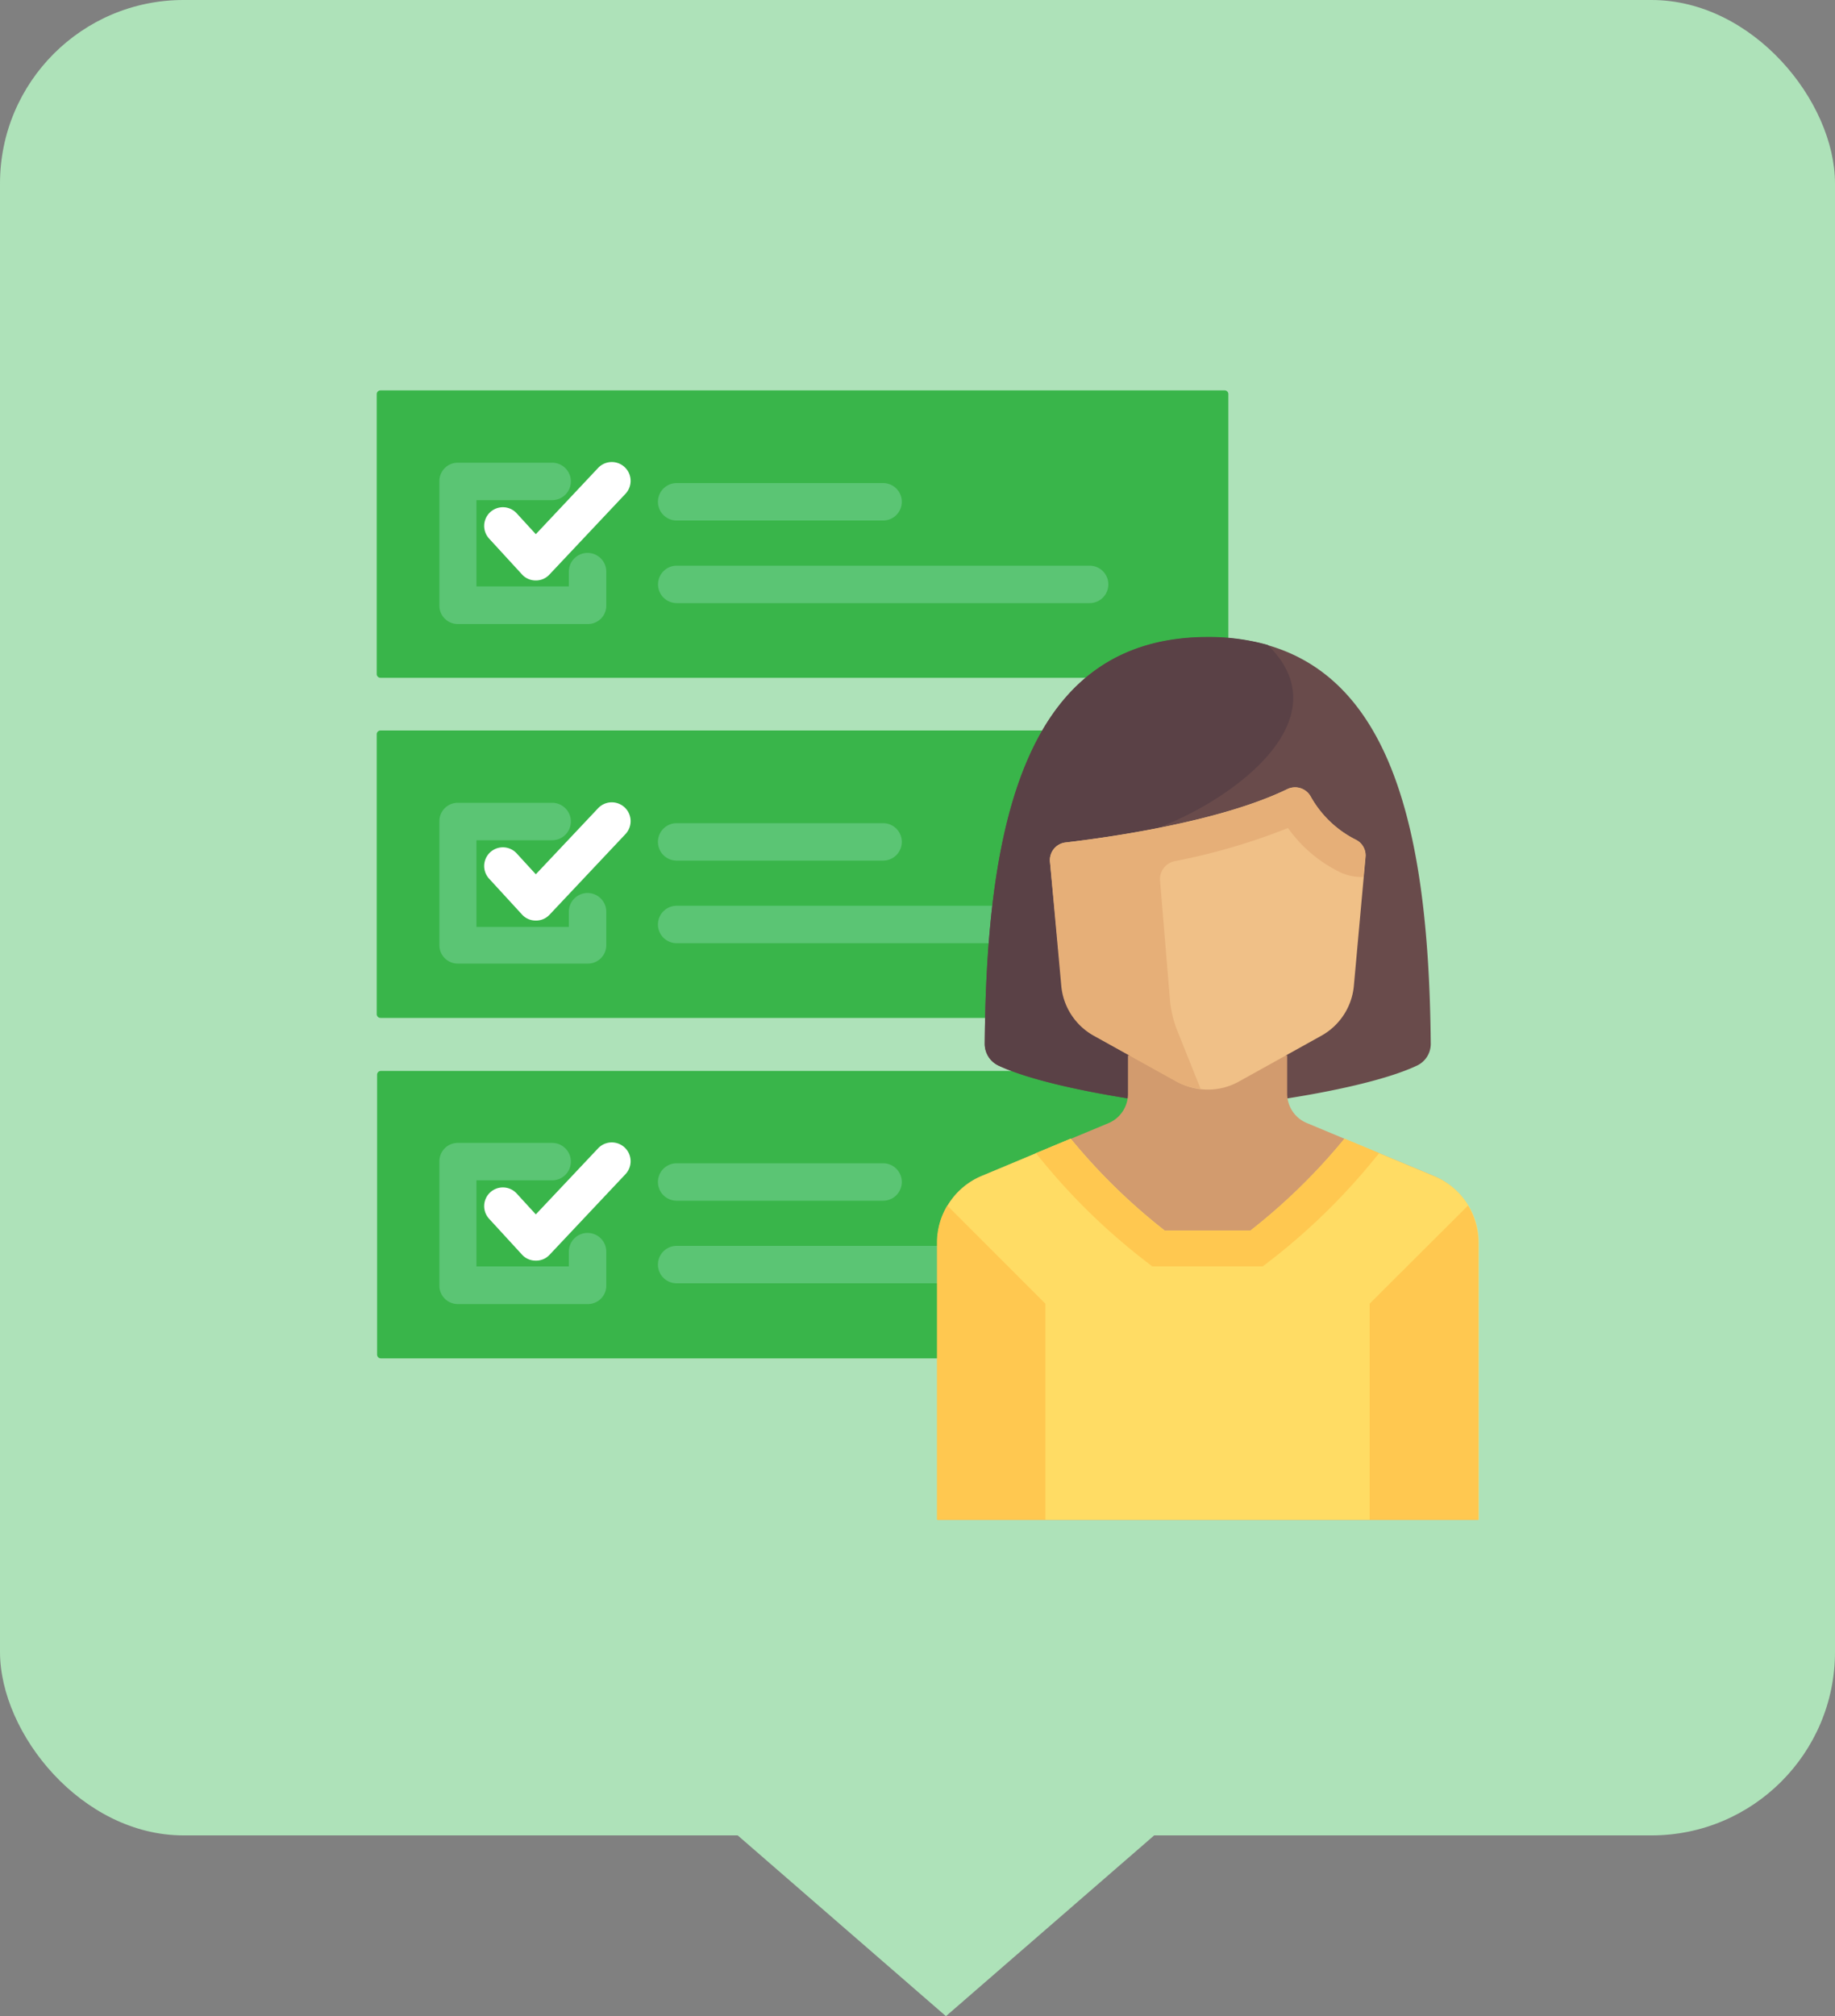
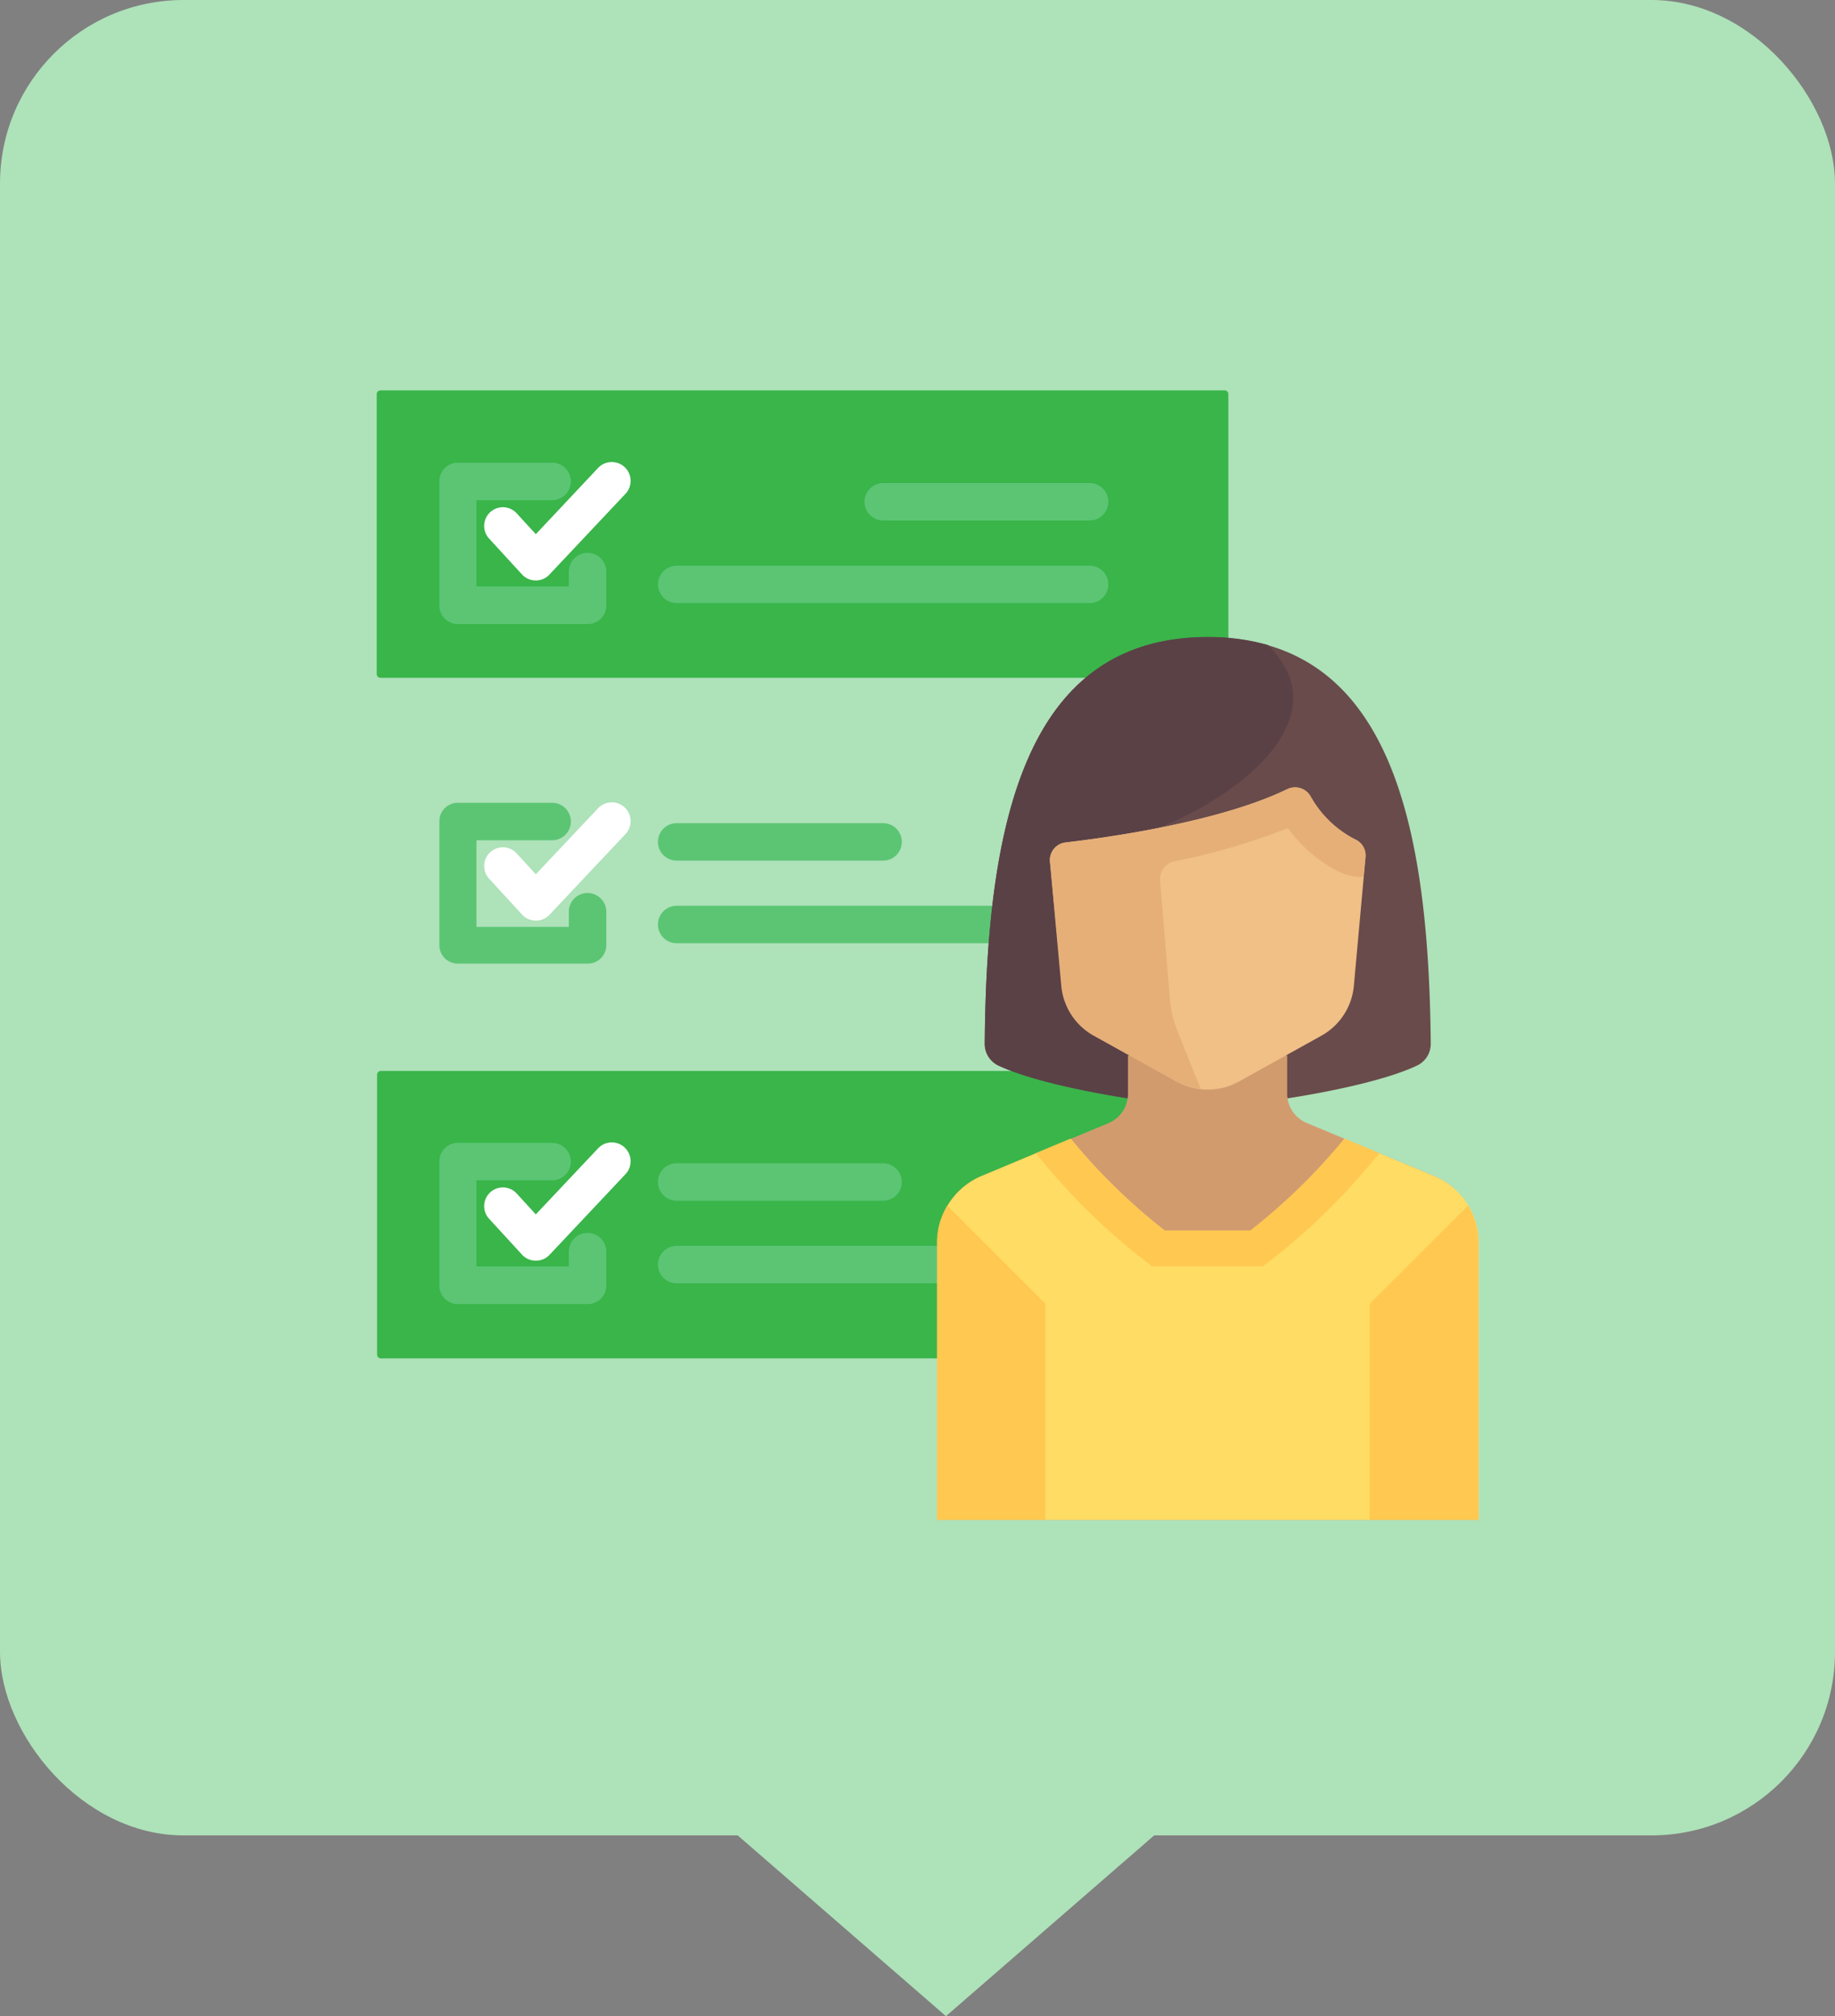
<svg xmlns="http://www.w3.org/2000/svg" viewBox="0 0 200 219.7">
  <rect x="0" y="0" width="200" height="219.7" fill="#808080" stroke="none" />
  <defs>
    <style>.cls-1{fill:#aee2b9;}.cls-2{fill:#39b54a;}.cls-3{fill:#5bc574;}.cls-4{fill:#fff;}.cls-5{fill:#694b4b;}.cls-6{fill:#5a4146;}.cls-7{fill:#d29b6e;}.cls-8{fill:#ffdc64;}.cls-9{fill:#ffc850;}.cls-10{fill:#f0c087;}.cls-11{fill:#e6af78;}</style>
  </defs>
  <title>sell-icon-2</title>
  <g id="Layer_2" data-name="Layer 2">
    <g id="content">
      <rect class="cls-1" width="200" height="200" rx="20" ry="20" />
      <polygon class="cls-1" points="128.1 198 103.1 219.7 78.1 198 128.1 198" />
      <path class="cls-2" d="M133.47,42.54h-92a.41.41,0,0,0-.41.41v30.5a.41.41,0,0,0,.41.41h92a.41.41,0,0,0,.41-.41V43A.41.41,0,0,0,133.47,42.54Z" />
      <path class="cls-2" d="M137.9,134.43l-1.42-.77a10.91,10.91,0,0,1-5.26-6.57l-.58-2a.4.4,0,0,0-.4-.3l-2.13.06h0a4.1,4.1,0,0,1-4-4.09,4,4,0,0,1,0-.53l.4-3.07a.41.41,0,0,0-.4-.46H41.51a.41.41,0,0,0-.41.41v30.5a.41.41,0,0,0,.41.41h78.56l.94.16h.07a.41.41,0,0,0,.21-.06l.87-.53a8.92,8.92,0,0,1,1.7-.83l14-5.48a.41.41,0,0,0,.26-.38v-6.06A.41.41,0,0,0,137.9,134.43Z" />
-       <path class="cls-2" d="M133.47,79.6h-92a.41.41,0,0,0-.41.41v30.5a.41.41,0,0,0,.41.41h82a.41.41,0,0,0,.41-.37l.23-2.47c.46-5,3.19-7.28,8.08-9.84l1.46-.76a.41.41,0,0,0,.22-.36V80A.41.41,0,0,0,133.47,79.6Z" />
-       <path class="cls-3" d="M96.26,56.72H73.75a2,2,0,1,1,0-4.08h22.5a2,2,0,1,1,0,4.08Z" />
+       <path class="cls-3" d="M96.26,56.72a2,2,0,1,1,0-4.08h22.5a2,2,0,1,1,0,4.08Z" />
      <path class="cls-3" d="M118.76,65.72h-45a2,2,0,0,1,0-4.08h45a2,2,0,1,1,0,4.08Z" />
      <path class="cls-3" d="M96.26,93.78H73.75a2,2,0,1,1,0-4.08h22.5a2,2,0,1,1,0,4.08Z" />
      <path class="cls-3" d="M118.27,102.78H73.75a2,2,0,0,1,0-4.08h44.51a2,2,0,0,1,0,4.08Z" />
      <path class="cls-3" d="M96.26,130.84H73.75a2,2,0,1,1,0-4.08h22.5a2,2,0,1,1,0,4.08Z" />
      <path class="cls-3" d="M117.95,139.84H73.75a2,2,0,1,1,0-4.08h44.19a2,2,0,1,1,0,4.08Z" />
      <path class="cls-3" d="M64.07,68H49.89a2,2,0,0,1-2-2V52.42a2,2,0,0,1,2-2H60.18a2,2,0,1,1,0,4.08H51.93V63.9H62V62.29a2,2,0,1,1,4.08,0v3.65A2,2,0,0,1,64.07,68Z" />
      <path class="cls-4" d="M58.38,63.25h0a2,2,0,0,1-1.49-.66l-3.58-3.9a2,2,0,0,1,3-2.76l2.09,2.28L65.18,51a2,2,0,0,1,3,2.8l-8.28,8.79A2,2,0,0,1,58.38,63.25Z" />
      <path class="cls-3" d="M64.07,105H49.89a2,2,0,0,1-2-2V89.48a2,2,0,0,1,2-2H60.18a2,2,0,1,1,0,4.08H51.93V101H62V99.35a2,2,0,1,1,4.08,0V103A2,2,0,0,1,64.07,105Z" />
      <path class="cls-4" d="M58.38,100.31h0a2,2,0,0,1-1.49-.66l-3.58-3.9a2,2,0,0,1,3-2.76l2.09,2.28,6.78-7.19a2,2,0,0,1,3,2.8l-8.28,8.79A2,2,0,0,1,58.38,100.31Z" />
      <path class="cls-3" d="M64.07,142.1H49.89a2,2,0,0,1-2-2V126.54a2,2,0,0,1,2-2H60.18a2,2,0,1,1,0,4.08H51.93V138H62v-1.61a2,2,0,0,1,4.08,0v3.65A2,2,0,0,1,64.07,142.1Z" />
      <path class="cls-4" d="M58.38,137.37h0a2,2,0,0,1-1.49-.66l-3.58-3.9a2,2,0,0,1,3-2.76l2.09,2.28,6.78-7.19a2,2,0,0,1,3,2.8l-8.28,8.79A2,2,0,0,1,58.38,137.37Z" />
      <path class="cls-5" d="M131.61,69.44c-19.64,0-24.1,19.72-24.28,44.31a2.61,2.61,0,0,0,1.51,2.37c3.47,1.62,9.64,2.87,14.43,3.62H140c4.79-.74,11-2,14.43-3.62a2.61,2.61,0,0,0,1.51-2.37C155.72,89.17,151.25,69.44,131.61,69.44Z" />
      <path class="cls-6" d="M107.33,113.75a2.61,2.61,0,0,0,1.51,2.37c3.47,1.62,9.64,2.87,14.43,3.62h8.34V91s-9.75.48-7.85,0c7.85-2,23.55-11.78,14.42-20.72a23.67,23.67,0,0,0-6.57-.87C112,69.44,107.51,89.17,107.33,113.75Z" />
      <path class="cls-7" d="M161.1,165.62V135.39a7.85,7.85,0,0,0-4.83-7.25l-13.85-5.77a3.47,3.47,0,0,1-2.13-3.2V115H122.94v4.19a3.47,3.47,0,0,1-2.13,3.2L107,128.14a7.85,7.85,0,0,0-4.83,7.25v30.23Z" />
      <path class="cls-8" d="M156.27,128.14l-9.73-4.06a65.06,65.06,0,0,1-10.23,10h-9.38a65.09,65.09,0,0,1-10.23-10L107,128.14a7.85,7.85,0,0,0-4.83,7.25v30.23h59V135.39A7.85,7.85,0,0,0,156.27,128.14Z" />
      <path class="cls-9" d="M103.25,131.37a7.82,7.82,0,0,0-1.13,4v30.23h11.82V142.06Z" />
      <path class="cls-9" d="M160,131.37a7.82,7.82,0,0,1,1.13,4v30.23H149.28V142.06Z" />
      <path class="cls-9" d="M113.67,126.59a69,69,0,0,0,10.85,10.58l1.06.82h12.06l1.06-.82a69,69,0,0,0,10.85-10.58l.77-.93-3.79-1.58a65.06,65.06,0,0,1-10.23,10h-9.38a65.09,65.09,0,0,1-10.23-10l-3.79,1.58Z" />
      <path class="cls-10" d="M148.83,93.42l-1.27,14a6.94,6.94,0,0,1-3.54,5.44l-9,5a6.94,6.94,0,0,1-6.74,0l-9-5a6.94,6.94,0,0,1-3.54-5.44L114.44,93.9a1.93,1.93,0,0,1,1.7-2.1c4.63-.54,16.8-2.24,24.16-5.81a1.94,1.94,0,0,1,2.54.81,11.6,11.6,0,0,0,5,4.74A1.89,1.89,0,0,1,148.83,93.42Z" />
      <path class="cls-11" d="M114.44,93.9l1.23,13.52a6.94,6.94,0,0,0,3.54,5.44l9,5a6.86,6.86,0,0,0,2.64.78l-2.54-6.35a11.78,11.78,0,0,1-.8-3.4l-1.08-13A2,2,0,0,1,128,93.85a69.16,69.16,0,0,0,12.38-3.62,15.07,15.07,0,0,0,5.71,4.83,5.7,5.7,0,0,0,2.52.51l.2-2.16a1.9,1.9,0,0,0-1-1.89,11.6,11.6,0,0,1-4.95-4.73A1.94,1.94,0,0,0,140.3,86c-7.36,3.58-19.53,5.27-24.16,5.81A1.93,1.93,0,0,0,114.44,93.9Z" />
    </g>
  </g>
</svg>